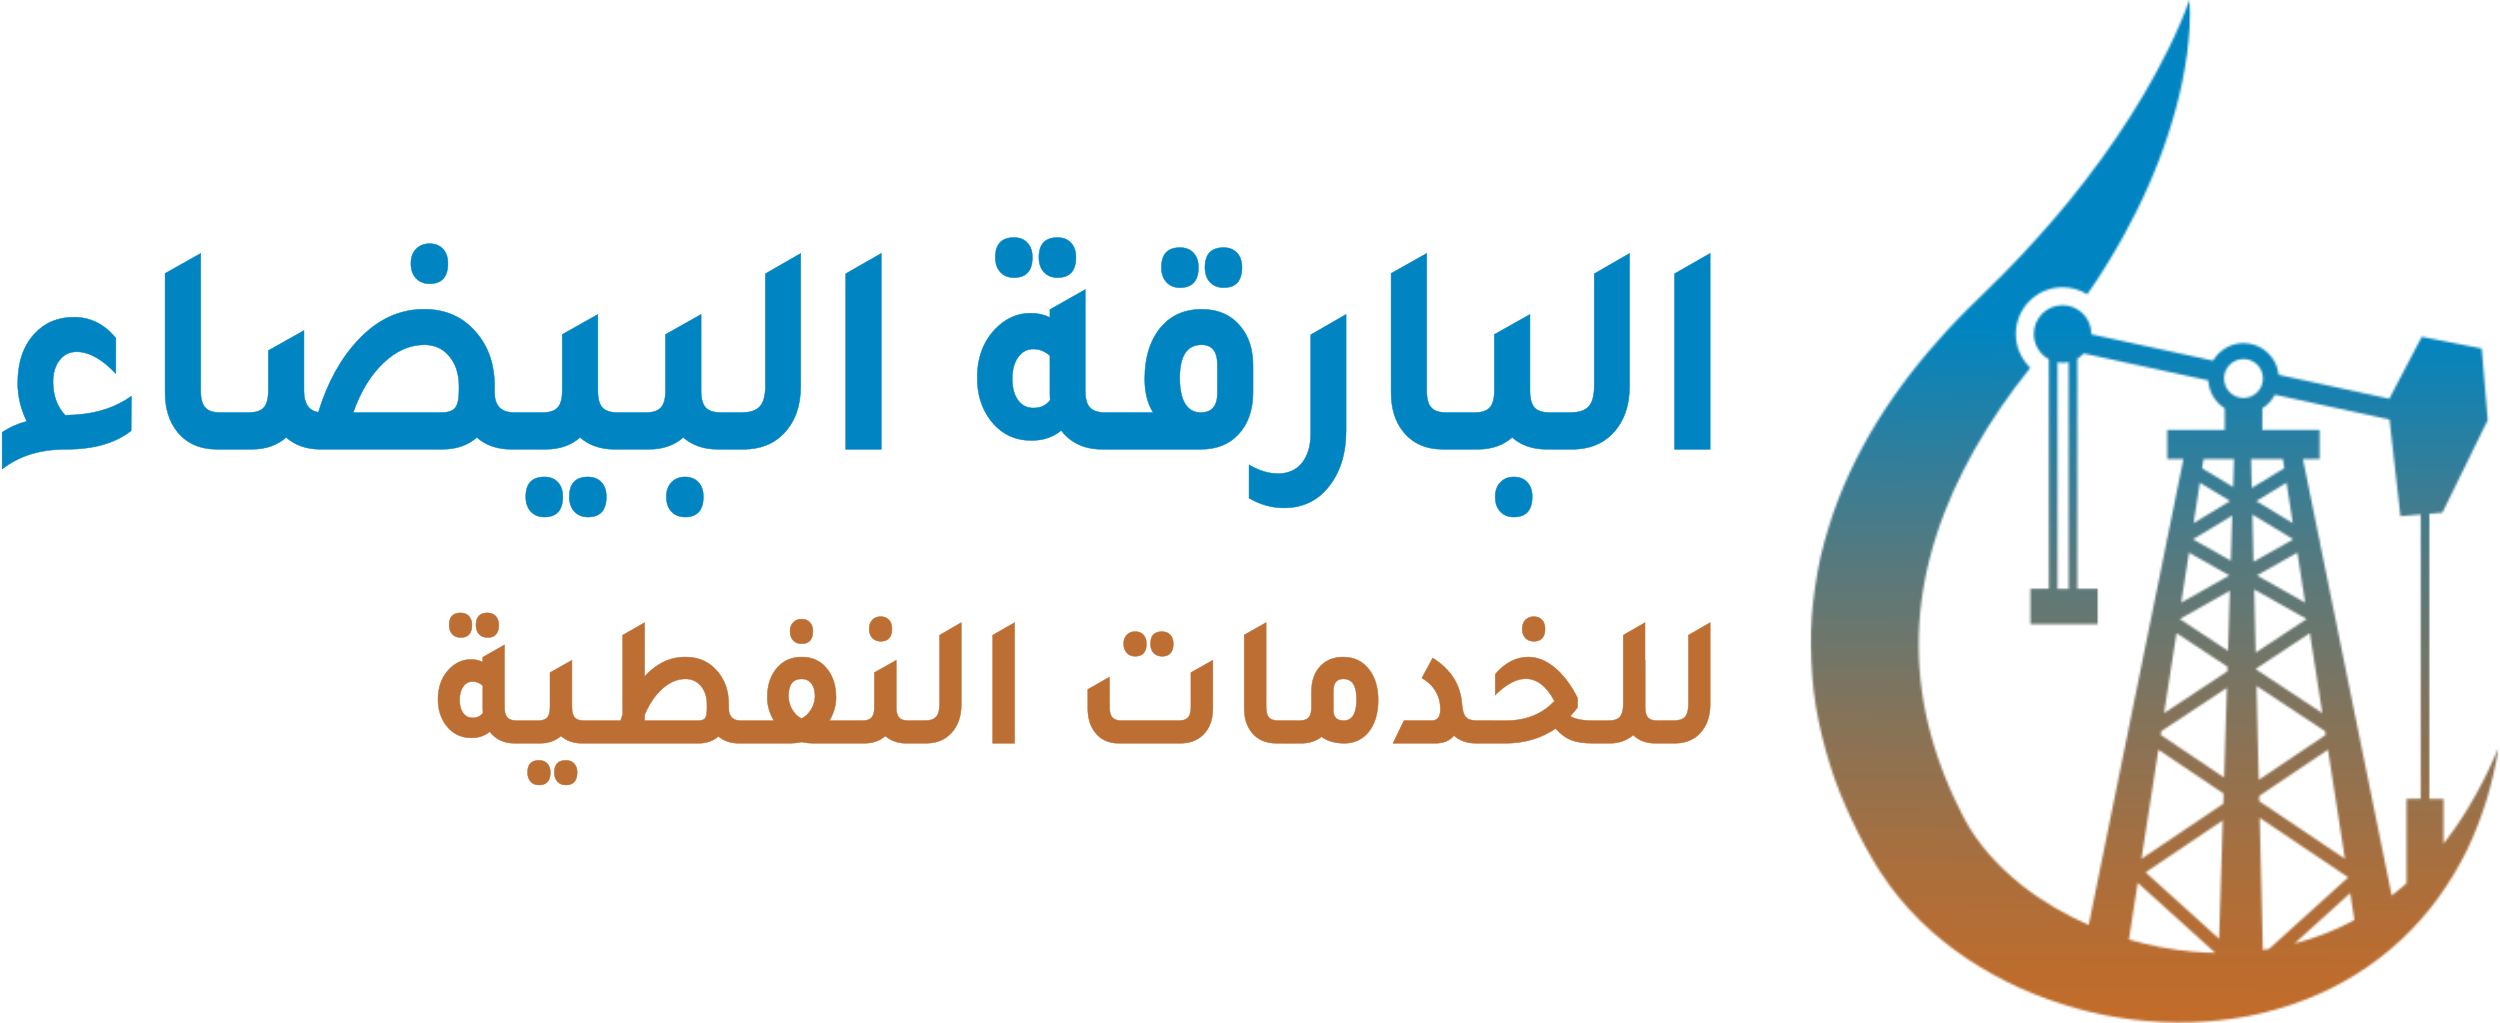
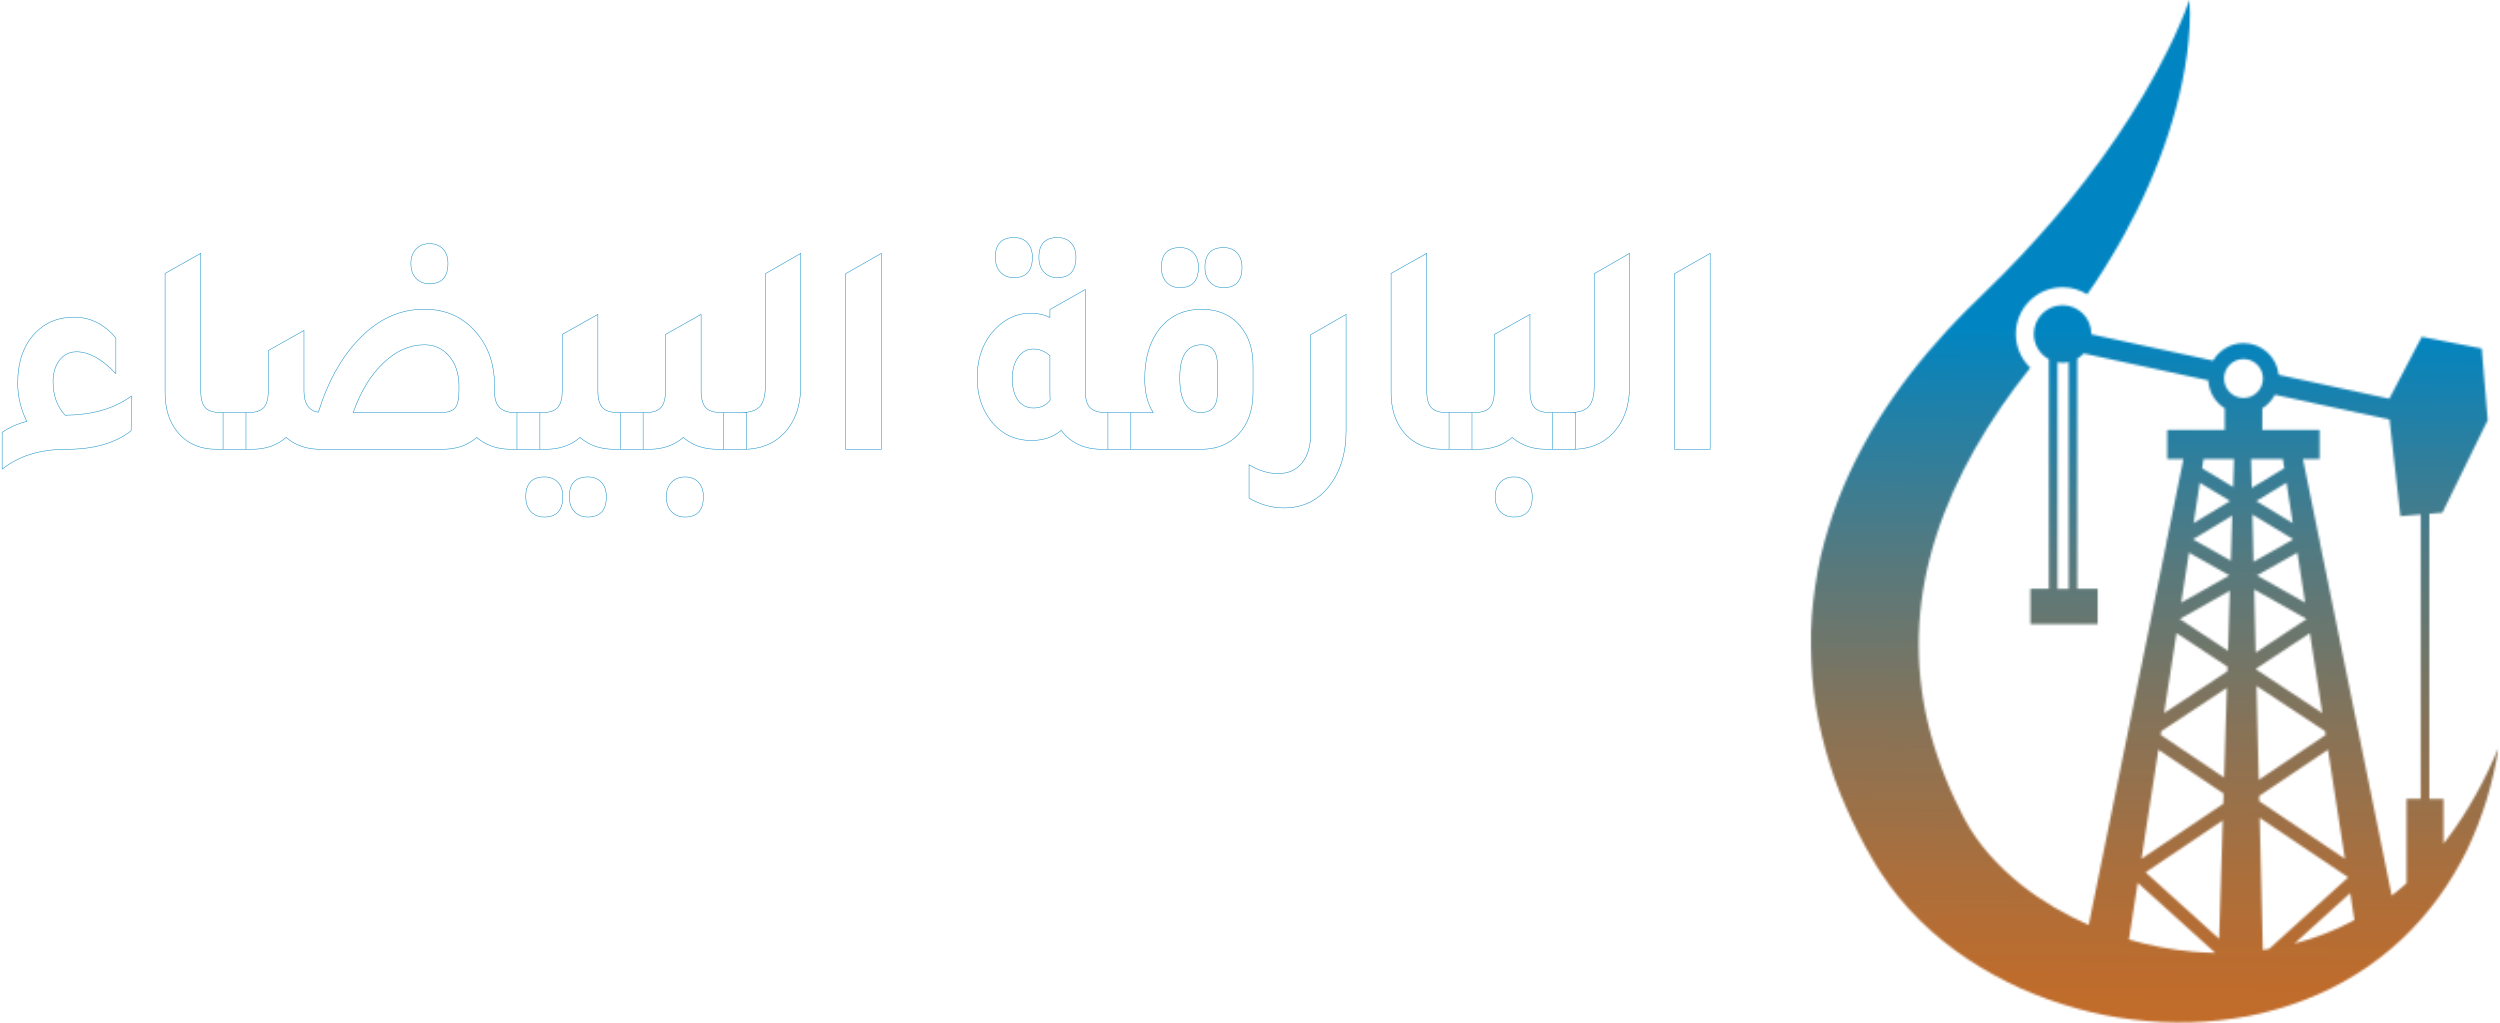
<svg xmlns="http://www.w3.org/2000/svg" width="1168" height="478" viewBox="0 0 1168 478" fill="none">
-   <path d="M782.34 209.917V127.877L798.99 118.367V209.917H782.34ZM725.25 209.917V192.747H733.58C737.63 192.747 740.52 191.797 742.24 189.907C743.96 188.017 744.82 184.797 744.82 180.257V127.887L761.34 118.377V180.407C761.34 189.587 758.74 196.917 753.54 202.407C748.78 207.427 742.44 209.927 734.51 209.927H725.26L725.25 209.917ZM707.27 222.827C709.91 222.827 712.01 223.657 713.55 225.307C715.09 226.967 715.86 229.207 715.86 232.047C715.86 238.387 713 241.557 707.27 241.557C704.63 241.557 702.51 240.707 700.93 239.007C699.34 237.307 698.55 234.987 698.55 232.057C698.55 229.317 699.34 227.087 700.93 225.387C702.52 223.687 704.63 222.837 707.27 222.837V222.827ZM724.06 192.737H735.95V209.907H722.47C716.04 209.907 710.71 208.057 706.48 204.367C702.25 208.057 696.92 209.907 690.49 209.907H677.01V192.737H688.9C692.25 192.737 694.63 191.957 696.04 190.397C697.45 188.837 698.15 186.207 698.15 182.517V156.257L714.8 146.887V182.517C714.8 186.207 715.5 188.837 716.91 190.397C718.32 191.957 720.7 192.737 724.05 192.737H724.06ZM674.23 209.917C666.21 209.917 660 207.177 655.6 201.687C651.81 196.957 649.92 190.857 649.92 183.377V127.737L666.57 118.367V182.527C666.57 186.217 667.27 188.847 668.68 190.407C670.09 191.967 672.47 192.747 675.82 192.747H687.71V209.917H674.23ZM628.9 201.107C628.9 212.087 626.08 220.977 620.44 227.787C615.24 234.127 608.37 237.297 599.82 237.297C594.27 237.297 588.85 235.787 583.56 232.757V217.147C588.14 219.887 592.63 221.267 597.04 221.267C601.89 221.267 605.65 219.587 608.34 216.227C611.03 212.867 612.37 208.207 612.37 202.247V156.397L628.89 146.887V201.107H628.9ZM568.76 170.457C568.76 164.207 566.29 161.087 561.36 161.087C554.58 161.087 551.18 166.247 551.18 176.557C551.18 186.867 554.44 192.737 560.96 192.737C566.16 192.737 568.76 189.707 568.76 183.657V170.457ZM517.62 209.917V192.747H538.77C536.13 188.587 534.81 183.377 534.81 177.137C534.81 166.727 537.45 158.497 542.74 152.437C547.5 147.137 553.71 144.487 561.37 144.487C569.03 144.487 575.29 147.187 579.61 152.577C583.49 157.217 585.42 163.267 585.42 170.747V183.517C585.33 191.657 583.09 198.087 578.68 202.817C574.36 207.547 568.5 209.917 561.1 209.917H517.62ZM571.67 134.397C569.03 134.397 566.91 133.547 565.33 131.847C563.74 130.147 562.95 127.827 562.95 124.897C562.95 118.747 565.86 115.667 571.67 115.667C574.31 115.667 576.41 116.497 577.95 118.147C579.49 119.807 580.26 122.047 580.26 124.887C580.26 131.227 577.4 134.397 571.67 134.397ZM551.32 134.397C548.68 134.397 546.56 133.547 544.98 131.847C543.39 130.147 542.6 127.827 542.6 124.897C542.6 118.747 545.51 115.667 551.32 115.667C553.96 115.667 556.06 116.497 557.6 118.147C559.14 119.807 559.91 122.047 559.91 124.887C559.91 131.227 557.05 134.397 551.32 134.397ZM490.52 166.197C488.23 164.117 485.63 163.077 482.72 163.077C479.81 163.077 477.46 164.357 475.65 166.907C473.84 169.457 472.94 172.817 472.94 176.987C472.94 181.157 473.82 184.467 475.58 186.927C477.34 189.387 479.76 190.617 482.85 190.617C486.2 190.617 488.8 189.387 490.65 186.927C490.56 186.167 490.52 184.987 490.52 183.377V166.207V166.197ZM516.43 192.737H528.32V209.907H514.84C506.65 209.907 500.3 206.977 495.81 201.107C492.02 204.227 487.4 205.787 481.93 205.787C473.82 205.787 467.35 202.527 462.5 195.997C458.54 190.607 456.55 184.117 456.55 176.547C456.55 167.177 459.37 159.557 465.01 153.697C469.77 148.777 475.27 146.317 481.53 146.317C484.79 146.317 487.79 146.977 490.52 148.307V144.617L507.04 135.247V182.507C507.04 186.197 507.77 188.827 509.22 190.387C510.67 191.947 513.07 192.727 516.42 192.727L516.43 192.737ZM494.09 129.717C491.45 129.717 489.33 128.867 487.75 127.157C486.16 125.457 485.37 123.137 485.37 120.207C485.37 114.057 488.28 110.977 494.09 110.977C496.73 110.977 498.83 111.807 500.37 113.457C501.91 115.117 502.68 117.357 502.68 120.197C502.68 126.537 499.82 129.707 494.09 129.707V129.717ZM473.74 129.717C471.1 129.717 468.98 128.867 467.4 127.157C465.81 125.457 465.02 123.137 465.02 120.207C465.02 114.057 467.93 110.977 473.74 110.977C476.38 110.977 478.48 111.807 480.02 113.457C481.56 115.117 482.33 117.357 482.33 120.197C482.33 126.537 479.47 129.707 473.74 129.707V129.717ZM395.1 209.917V127.877L411.75 118.367V209.917H395.1ZM338.01 209.917V192.747H346.34C350.39 192.747 353.28 191.797 355 189.907C356.72 188.017 357.58 184.797 357.58 180.257V127.887L374.1 118.377V180.407C374.1 189.587 371.5 196.917 366.3 202.407C361.54 207.427 355.2 209.927 347.27 209.927H338.02L338.01 209.917ZM320.03 222.827C322.67 222.827 324.77 223.657 326.31 225.307C327.85 226.967 328.62 229.207 328.62 232.047C328.62 238.387 325.76 241.557 320.03 241.557C317.39 241.557 315.27 240.707 313.69 239.007C312.1 237.307 311.31 234.987 311.31 232.057C311.31 229.317 312.1 227.087 313.69 225.387C315.28 223.687 317.39 222.837 320.03 222.837V222.827ZM336.82 192.737H348.71V209.907H335.23C328.8 209.907 323.47 208.057 319.24 204.367C315.01 208.057 309.68 209.907 303.25 209.907H289.77V192.737H301.66C305.01 192.737 307.39 191.957 308.8 190.397C310.21 188.837 310.91 186.207 310.91 182.517V156.257L327.56 146.887V182.517C327.56 186.207 328.26 188.837 329.67 190.397C331.08 191.957 333.46 192.737 336.81 192.737H336.82ZM274.7 222.827C277.34 222.827 279.44 223.657 280.98 225.307C282.52 226.967 283.29 229.207 283.29 232.047C283.29 238.387 280.43 241.557 274.7 241.557C272.06 241.557 269.94 240.707 268.36 239.007C266.77 237.307 265.98 234.987 265.98 232.057C265.98 225.907 268.89 222.827 274.7 222.827ZM254.35 222.827C256.99 222.827 259.09 223.657 260.63 225.307C262.17 226.967 262.94 229.207 262.94 232.047C262.94 238.387 260.08 241.557 254.35 241.557C251.71 241.557 249.59 240.707 248.01 239.007C246.42 237.307 245.63 234.987 245.63 232.057C245.63 225.907 248.54 222.827 254.35 222.827ZM288.58 192.737H300.47V209.907H286.99C280.56 209.907 275.23 208.057 271 204.367C266.77 208.057 261.44 209.907 255.01 209.907H241.53V192.737H253.42C256.77 192.737 259.15 191.957 260.56 190.397C261.97 188.837 262.67 186.207 262.67 182.517V156.257L279.32 146.887V182.517C279.32 186.207 280.02 188.837 281.43 190.397C282.84 191.957 285.22 192.737 288.57 192.737H288.58ZM206.11 192.737C209.28 192.737 211.46 192.007 212.65 190.537C213.84 189.067 214.43 186.347 214.43 182.377V180.387C214.43 174.707 212.93 170.077 209.94 166.477C206.94 162.877 203.07 161.087 198.31 161.087C191.44 161.087 185.03 163.927 179.08 169.607C173.13 175.287 168.44 182.997 165.01 192.747H206.11V192.737ZM240.34 192.737H252.23V209.907H238.75C232.32 209.907 226.99 208.057 222.76 204.367C218.53 208.057 213.2 209.907 206.77 209.907H149.68C143.25 209.907 137.92 208.057 133.69 204.367C129.46 208.057 124.13 209.907 117.7 209.907H104.22V192.737H116.11C119.46 192.737 121.84 191.957 123.25 190.397C124.66 188.837 125.36 186.207 125.36 182.517V163.777L142.01 154.407V182.507C142.01 188.567 144.26 191.927 148.75 192.587C152.98 178.767 159.15 167.557 167.25 158.947C176.24 149.297 186.54 144.467 198.17 144.467C208.57 144.467 216.89 148.347 223.15 156.107C228.44 162.637 231.08 170.727 231.08 180.377V183.357C231.08 189.607 234.16 192.727 240.33 192.727L240.34 192.737ZM200.69 132.557C198.05 132.557 195.93 131.707 194.35 130.007C192.76 128.307 191.97 125.987 191.97 123.057C191.97 120.317 192.76 118.087 194.35 116.387C195.94 114.687 198.05 113.837 200.69 113.837C203.33 113.837 205.43 114.667 206.97 116.317C208.51 117.977 209.28 120.217 209.28 123.057C209.28 129.397 206.42 132.567 200.69 132.567V132.557ZM101.44 209.917C93.42 209.917 87.21 207.177 82.81 201.687C79.02 196.957 77.13 190.857 77.13 183.377V127.737L93.78 118.367V182.527C93.78 186.217 94.49 188.847 95.89 190.407C97.3 191.967 99.68 192.747 103.03 192.747H114.92V209.917H101.44ZM1 219.137V201.967C4.52 199.597 8.36 197.897 12.5 196.857C9.68 191.087 8.27 185.127 8.27 178.977C8.27 169.327 10.87 161.657 16.07 155.987C20.83 150.787 26.99 148.177 34.57 148.177C42.15 148.177 48.84 151.437 54.13 157.967V174.577C47.7 167.767 41.58 164.357 35.76 164.357C32.5 164.357 29.86 165.657 27.83 168.257C25.8 170.857 24.79 174.247 24.79 178.407C24.79 184.747 26.68 189.947 30.47 194.017C31.09 194.017 32.06 193.967 33.38 193.877C34.35 193.877 35.14 193.827 35.76 193.737C45.72 193.077 54.26 190.187 61.4 185.077L61.27 201.257C53.87 207.027 43.83 209.917 31.14 209.917C18.45 209.917 9.03 212.997 1.01 219.147L1 219.137Z" fill="#0085C2" />
  <path d="M782.34 209.917V127.877L798.99 118.367V209.917H782.34ZM725.25 209.917V192.747H733.58C737.63 192.747 740.52 191.797 742.24 189.907C743.96 188.017 744.82 184.797 744.82 180.257V127.887L761.34 118.377V180.407C761.34 189.587 758.74 196.917 753.54 202.407C748.78 207.427 742.44 209.927 734.51 209.927H725.26L725.25 209.917ZM707.27 222.827C709.91 222.827 712.01 223.657 713.55 225.307C715.09 226.967 715.86 229.207 715.86 232.047C715.86 238.387 713 241.557 707.27 241.557C704.63 241.557 702.51 240.707 700.93 239.007C699.34 237.307 698.55 234.987 698.55 232.057C698.55 229.317 699.34 227.087 700.93 225.387C702.52 223.687 704.63 222.837 707.27 222.837V222.827ZM724.06 192.737H735.95V209.907H722.47C716.04 209.907 710.71 208.057 706.48 204.367C702.25 208.057 696.92 209.907 690.49 209.907H677.01V192.737H688.9C692.25 192.737 694.63 191.957 696.04 190.397C697.45 188.837 698.15 186.207 698.15 182.517V156.257L714.8 146.887V182.517C714.8 186.207 715.5 188.837 716.91 190.397C718.32 191.957 720.7 192.737 724.05 192.737H724.06ZM674.23 209.917C666.21 209.917 660 207.177 655.6 201.687C651.81 196.957 649.92 190.857 649.92 183.377V127.737L666.57 118.367V182.527C666.57 186.217 667.27 188.847 668.68 190.407C670.09 191.967 672.47 192.747 675.82 192.747H687.71V209.917H674.23ZM628.9 201.107C628.9 212.087 626.08 220.977 620.44 227.787C615.24 234.127 608.37 237.297 599.82 237.297C594.27 237.297 588.85 235.787 583.56 232.757V217.147C588.14 219.887 592.63 221.267 597.04 221.267C601.89 221.267 605.65 219.587 608.34 216.227C611.03 212.867 612.37 208.207 612.37 202.247V156.397L628.89 146.887V201.107H628.9ZM568.76 170.457C568.76 164.207 566.29 161.087 561.36 161.087C554.58 161.087 551.18 166.247 551.18 176.557C551.18 186.867 554.44 192.737 560.96 192.737C566.16 192.737 568.76 189.707 568.76 183.657V170.457ZM517.62 209.917V192.747H538.77C536.13 188.587 534.81 183.377 534.81 177.137C534.81 166.727 537.45 158.497 542.74 152.437C547.5 147.137 553.71 144.487 561.37 144.487C569.03 144.487 575.29 147.187 579.61 152.577C583.49 157.217 585.42 163.267 585.42 170.747V183.517C585.33 191.657 583.09 198.087 578.68 202.817C574.36 207.547 568.5 209.917 561.1 209.917H517.62ZM571.67 134.397C569.03 134.397 566.91 133.547 565.33 131.847C563.74 130.147 562.95 127.827 562.95 124.897C562.95 118.747 565.86 115.667 571.67 115.667C574.31 115.667 576.41 116.497 577.95 118.147C579.49 119.807 580.26 122.047 580.26 124.887C580.26 131.227 577.4 134.397 571.67 134.397ZM551.32 134.397C548.68 134.397 546.56 133.547 544.98 131.847C543.39 130.147 542.6 127.827 542.6 124.897C542.6 118.747 545.51 115.667 551.32 115.667C553.96 115.667 556.06 116.497 557.6 118.147C559.14 119.807 559.91 122.047 559.91 124.887C559.91 131.227 557.05 134.397 551.32 134.397ZM490.52 166.197C488.23 164.117 485.63 163.077 482.72 163.077C479.81 163.077 477.46 164.357 475.65 166.907C473.84 169.457 472.94 172.817 472.94 176.987C472.94 181.157 473.82 184.467 475.58 186.927C477.34 189.387 479.76 190.617 482.85 190.617C486.2 190.617 488.8 189.387 490.65 186.927C490.56 186.167 490.52 184.987 490.52 183.377V166.207V166.197ZM516.43 192.737H528.32V209.907H514.84C506.65 209.907 500.3 206.977 495.81 201.107C492.02 204.227 487.4 205.787 481.93 205.787C473.82 205.787 467.35 202.527 462.5 195.997C458.54 190.607 456.55 184.117 456.55 176.547C456.55 167.177 459.37 159.557 465.01 153.697C469.77 148.777 475.27 146.317 481.53 146.317C484.79 146.317 487.79 146.977 490.52 148.307V144.617L507.04 135.247V182.507C507.04 186.197 507.77 188.827 509.22 190.387C510.67 191.947 513.07 192.727 516.42 192.727L516.43 192.737ZM494.09 129.717C491.45 129.717 489.33 128.867 487.75 127.157C486.16 125.457 485.37 123.137 485.37 120.207C485.37 114.057 488.28 110.977 494.09 110.977C496.73 110.977 498.83 111.807 500.37 113.457C501.91 115.117 502.68 117.357 502.68 120.197C502.68 126.537 499.82 129.707 494.09 129.707V129.717ZM473.74 129.717C471.1 129.717 468.98 128.867 467.4 127.157C465.81 125.457 465.02 123.137 465.02 120.207C465.02 114.057 467.93 110.977 473.74 110.977C476.38 110.977 478.48 111.807 480.02 113.457C481.56 115.117 482.33 117.357 482.33 120.197C482.33 126.537 479.47 129.707 473.74 129.707V129.717ZM395.1 209.917V127.877L411.75 118.367V209.917H395.1ZM338.01 209.917V192.747H346.34C350.39 192.747 353.28 191.797 355 189.907C356.72 188.017 357.58 184.797 357.58 180.257V127.887L374.1 118.377V180.407C374.1 189.587 371.5 196.917 366.3 202.407C361.54 207.427 355.2 209.927 347.27 209.927H338.02L338.01 209.917ZM320.03 222.827C322.67 222.827 324.77 223.657 326.31 225.307C327.85 226.967 328.62 229.207 328.62 232.047C328.62 238.387 325.76 241.557 320.03 241.557C317.39 241.557 315.27 240.707 313.69 239.007C312.1 237.307 311.31 234.987 311.31 232.057C311.31 229.317 312.1 227.087 313.69 225.387C315.28 223.687 317.39 222.837 320.03 222.837V222.827ZM336.82 192.737H348.71V209.907H335.23C328.8 209.907 323.47 208.057 319.24 204.367C315.01 208.057 309.68 209.907 303.25 209.907H289.77V192.737H301.66C305.01 192.737 307.39 191.957 308.8 190.397C310.21 188.837 310.91 186.207 310.91 182.517V156.257L327.56 146.887V182.517C327.56 186.207 328.26 188.837 329.67 190.397C331.08 191.957 333.46 192.737 336.81 192.737H336.82ZM274.7 222.827C277.34 222.827 279.44 223.657 280.98 225.307C282.52 226.967 283.29 229.207 283.29 232.047C283.29 238.387 280.43 241.557 274.7 241.557C272.06 241.557 269.94 240.707 268.36 239.007C266.77 237.307 265.98 234.987 265.98 232.057C265.98 225.907 268.89 222.827 274.7 222.827ZM254.35 222.827C256.99 222.827 259.09 223.657 260.63 225.307C262.17 226.967 262.94 229.207 262.94 232.047C262.94 238.387 260.08 241.557 254.35 241.557C251.71 241.557 249.59 240.707 248.01 239.007C246.42 237.307 245.63 234.987 245.63 232.057C245.63 225.907 248.54 222.827 254.35 222.827ZM288.58 192.737H300.47V209.907H286.99C280.56 209.907 275.23 208.057 271 204.367C266.77 208.057 261.44 209.907 255.01 209.907H241.53V192.737H253.42C256.77 192.737 259.15 191.957 260.56 190.397C261.97 188.837 262.67 186.207 262.67 182.517V156.257L279.32 146.887V182.517C279.32 186.207 280.02 188.837 281.43 190.397C282.84 191.957 285.22 192.737 288.57 192.737H288.58ZM206.11 192.737C209.28 192.737 211.46 192.007 212.65 190.537C213.84 189.067 214.43 186.347 214.43 182.377V180.387C214.43 174.707 212.93 170.077 209.94 166.477C206.94 162.877 203.07 161.087 198.31 161.087C191.44 161.087 185.03 163.927 179.08 169.607C173.13 175.287 168.44 182.997 165.01 192.747H206.11V192.737ZM240.34 192.737H252.23V209.907H238.75C232.32 209.907 226.99 208.057 222.76 204.367C218.53 208.057 213.2 209.907 206.77 209.907H149.68C143.25 209.907 137.92 208.057 133.69 204.367C129.46 208.057 124.13 209.907 117.7 209.907H104.22V192.737H116.11C119.46 192.737 121.84 191.957 123.25 190.397C124.66 188.837 125.36 186.207 125.36 182.517V163.777L142.01 154.407V182.507C142.01 188.567 144.26 191.927 148.75 192.587C152.98 178.767 159.15 167.557 167.25 158.947C176.24 149.297 186.54 144.467 198.17 144.467C208.57 144.467 216.89 148.347 223.15 156.107C228.44 162.637 231.08 170.727 231.08 180.377V183.357C231.08 189.607 234.16 192.727 240.33 192.727L240.34 192.737ZM200.69 132.557C198.05 132.557 195.93 131.707 194.35 130.007C192.76 128.307 191.97 125.987 191.97 123.057C191.97 120.317 192.76 118.087 194.35 116.387C195.94 114.687 198.05 113.837 200.69 113.837C203.33 113.837 205.43 114.667 206.97 116.317C208.51 117.977 209.28 120.217 209.28 123.057C209.28 129.397 206.42 132.567 200.69 132.567V132.557ZM101.44 209.917C93.42 209.917 87.21 207.177 82.81 201.687C79.02 196.957 77.13 190.857 77.13 183.377V127.737L93.78 118.367V182.527C93.78 186.217 94.49 188.847 95.89 190.407C97.3 191.967 99.68 192.747 103.03 192.747H114.92V209.917H101.44ZM1 219.137V201.967C4.52 199.597 8.36 197.897 12.5 196.857C9.68 191.087 8.27 185.127 8.27 178.977C8.27 169.327 10.87 161.657 16.07 155.987C20.83 150.787 26.99 148.177 34.57 148.177C42.15 148.177 48.84 151.437 54.13 157.967V174.577C47.7 167.767 41.58 164.357 35.76 164.357C32.5 164.357 29.86 165.657 27.83 168.257C25.8 170.857 24.79 174.247 24.79 178.407C24.79 184.747 26.68 189.947 30.47 194.017C31.09 194.017 32.06 193.967 33.38 193.877C34.35 193.877 35.14 193.827 35.76 193.737C45.72 193.077 54.26 190.187 61.4 185.077L61.27 201.257C53.87 207.027 43.83 209.917 31.14 209.917C18.45 209.917 9.03 212.997 1.01 219.147L1 219.137Z" stroke="#0085C2" stroke-width="0.22" stroke-miterlimit="2.61" />
-   <path d="M776.78 347.257V336.677H781.91C784.41 336.677 786.18 336.097 787.24 334.927C788.3 333.757 788.83 331.777 788.83 328.987V296.737L799 290.877V329.077C799 334.727 797.4 339.247 794.2 342.627C791.27 345.717 787.36 347.257 782.48 347.257H776.78ZM774.34 336.687H781.66V347.267H773.36C769.13 347.267 765.68 345.987 763.02 343.417C760.04 345.977 756.37 347.267 752.03 347.267H746.33V336.687H751.46C753.96 336.687 755.73 336.107 756.79 334.937C757.85 333.767 758.38 331.787 758.38 328.997V296.747L768.55 290.887V308.547L768.63 308.457V330.397C768.63 332.667 769.06 334.287 769.93 335.247C770.8 336.207 772.26 336.687 774.32 336.687H774.34ZM744.39 336.687H751.23V347.267H744.31C740.02 347.267 736.59 346.757 734.01 345.737C731.43 344.717 729.03 342.927 726.81 340.357C720.03 344.957 712.21 347.267 703.37 347.267H691.32V336.687H703.45C713 336.687 720.6 333.627 726.24 327.507C722.55 320.577 718.07 317.107 712.81 317.107C708.47 317.107 703.72 319.647 698.57 324.707V315.007C703.13 309.647 708.28 306.967 714.03 306.967C718.26 306.967 722.39 308.627 726.4 311.947C730.42 315.267 733.97 319.987 737.06 326.107V330.477C736.19 331.697 735.05 333.067 733.64 334.587C735.81 335.987 739.39 336.687 744.38 336.687H744.39ZM716.56 299.617C714.93 299.617 713.63 299.097 712.65 298.047C711.67 296.997 711.18 295.567 711.18 293.767C711.18 292.077 711.67 290.707 712.65 289.657C713.63 288.607 714.93 288.087 716.56 288.087C718.19 288.087 719.48 288.597 720.43 289.617C721.38 290.637 721.85 292.017 721.85 293.767C721.85 297.667 720.09 299.627 716.56 299.627V299.617ZM650.8 347.257L655.93 336.677H668.79C671.56 336.677 672.94 334.957 672.94 331.517C672.94 325.107 670.06 320.187 664.31 316.747L669.36 307.397C677.82 312.697 682.38 319.897 683.03 328.987C683.25 331.897 683.86 333.907 684.86 335.017C685.86 336.127 687.59 336.677 690.03 336.677H696.22V347.257H689.46C685.44 347.257 682.05 346.067 679.29 343.677C677.28 346.067 674.41 347.257 670.66 347.257H650.8ZM622.96 331.787C622.96 335.047 624.56 336.677 627.76 336.677C631.78 336.677 633.78 333.357 633.78 326.717C633.78 320.077 631.69 317.187 627.51 317.187C624.47 317.187 622.95 319.107 622.95 322.957V331.787H622.96ZM612.71 323.137C612.71 317.897 614.23 313.787 617.27 310.817C619.93 308.257 623.35 306.967 627.52 306.967C632.89 306.967 637.07 309.097 640.05 313.347C642.6 316.897 643.88 321.477 643.88 327.067C643.88 333.537 642.28 338.637 639.08 342.367C636.2 345.627 632.54 347.267 628.09 347.267C623.64 347.267 620.2 346.247 617.43 344.207C614.83 346.247 611.68 347.267 607.99 347.267H599.69V336.687H607.01C609.07 336.687 610.54 336.207 611.4 335.247C612.27 334.287 612.7 332.667 612.7 330.397V323.137H612.71ZM596.27 347.257C591.33 347.257 587.51 345.567 584.79 342.187C582.46 339.277 581.29 335.517 581.29 330.907V296.637L591.54 290.867V330.377C591.54 332.647 591.97 334.267 592.84 335.227C593.71 336.187 595.17 336.667 597.23 336.667H604.55V347.247H596.25L596.27 347.257ZM522.53 347.257C517.92 347.257 514.31 345.597 511.71 342.277C509.38 339.367 508.21 335.607 508.21 330.997V322.077L518.38 316.307V330.297C518.38 332.627 518.83 334.277 519.72 335.237C520.62 336.197 522.09 336.677 524.16 336.677H550.69C552.75 336.677 554.22 336.177 555.09 335.187C555.96 334.197 556.39 332.567 556.39 330.297V314.217L566.64 308.447V330.997C566.64 336.297 565.09 340.437 562 343.407C559.29 345.967 555.81 347.257 551.58 347.257H522.52H522.53ZM542.88 306.617C541.25 306.617 539.95 306.097 538.97 305.047C537.99 303.997 537.51 302.567 537.51 300.767C537.51 296.977 539.3 295.087 542.88 295.087C544.51 295.087 545.8 295.597 546.75 296.617C547.7 297.637 548.17 299.017 548.17 300.767C548.17 304.667 546.41 306.627 542.88 306.627V306.617ZM530.34 306.617C528.71 306.617 527.41 306.077 526.43 304.997C525.45 303.917 524.96 302.507 524.96 300.757C524.96 299.007 525.45 297.697 526.43 296.647C527.41 295.597 528.71 295.077 530.34 295.077C531.97 295.077 533.26 295.587 534.21 296.607C535.16 297.627 535.63 299.007 535.63 300.757C535.63 304.657 533.87 306.617 530.34 306.617ZM463.77 347.257V296.737L474.02 290.877V347.257H463.77ZM426.9 347.257V336.677H432.03C434.53 336.677 436.3 336.097 437.36 334.927C438.42 333.757 438.95 331.777 438.95 328.987V296.737L449.12 290.877V329.077C449.12 334.727 447.52 339.247 444.32 342.627C441.39 345.717 437.48 347.257 432.6 347.257H426.9ZM424.46 336.687H431.78V347.267H423.48C419.52 347.267 416.24 346.127 413.63 343.857C411.03 346.127 407.74 347.267 403.78 347.267H395.48V336.687H402.81C404.87 336.687 406.34 336.207 407.2 335.247C408.07 334.287 408.5 332.667 408.5 330.397V314.227L418.75 308.457V330.397C418.75 332.667 419.18 334.287 420.05 335.247C420.92 336.207 422.38 336.687 424.45 336.687H424.46ZM411.44 299.617C409.81 299.617 408.51 299.097 407.53 298.047C406.55 296.997 406.07 295.567 406.07 293.767C406.07 292.077 406.56 290.707 407.53 289.657C408.51 288.607 409.81 288.087 411.44 288.087C413.07 288.087 414.36 288.597 415.31 289.617C416.26 290.637 416.73 292.017 416.73 293.767C416.73 297.667 414.97 299.627 411.44 299.627V299.617ZM374.49 335.717C376.33 334.787 377.84 333.347 379.01 331.387C380.18 329.427 380.76 327.377 380.76 325.227C380.76 322.717 380.2 320.757 379.09 319.327C377.98 317.897 376.47 317.187 374.57 317.187C370.45 317.187 368.38 319.837 368.38 325.137C368.38 327.407 368.95 329.527 370.09 331.477C371.23 333.427 372.69 334.847 374.48 335.717H374.49ZM387.51 336.687H400.37V347.267H381.08C378.31 347.267 376.14 347.067 374.57 346.657C372.89 347.067 370.72 347.267 368.06 347.267H348.69V336.687H361.55C359.49 333.137 358.46 329.517 358.46 325.847C358.46 320.017 360.06 315.327 363.26 311.777C366.14 308.567 369.91 306.967 374.57 306.967C379.89 306.967 384.01 309.037 386.94 313.177C389.38 316.557 390.6 320.777 390.6 325.847C390.6 329.517 389.57 333.127 387.51 336.687ZM374.49 300.757C372.86 300.757 371.56 300.237 370.58 299.187C369.6 298.137 369.11 296.707 369.11 294.907C369.11 293.217 369.6 291.847 370.58 290.797C371.56 289.747 372.86 289.227 374.49 289.227C376.12 289.227 377.41 289.737 378.36 290.757C379.31 291.777 379.78 293.157 379.78 294.907C379.78 298.807 378.02 300.767 374.49 300.767V300.757ZM325.9 336.687C327.69 336.687 328.87 336.307 329.44 335.547C330.01 334.787 330.29 333.187 330.29 330.737V329.077C330.29 325.577 329.35 322.727 327.48 320.507C325.61 318.297 323.21 317.187 320.28 317.187C316.54 317.187 312.97 318.677 309.58 321.647C306.19 324.617 303.38 328.727 301.16 333.977V336.687H325.9ZM346.24 336.687H353.57V347.267H345.27C341.36 347.267 338.16 346.187 335.67 344.037C333.17 346.197 330.05 347.267 326.31 347.267H275.36V336.687H289.93L290.91 333.717V296.737L301.16 290.877V316.047C306.69 309.987 313.04 306.957 320.2 306.957C326.66 306.957 331.78 309.347 335.58 314.127C338.84 318.147 340.46 323.127 340.46 329.077V330.917C340.46 334.767 342.39 336.687 346.24 336.687ZM264.37 355.217C266 355.217 267.29 355.727 268.24 356.747C269.19 357.767 269.66 359.147 269.66 360.897C269.66 364.797 267.9 366.757 264.37 366.757C262.74 366.757 261.44 366.237 260.46 365.187C259.48 364.137 258.99 362.707 258.99 360.907C258.99 357.117 260.78 355.227 264.36 355.227L264.37 355.217ZM251.84 355.217C253.47 355.217 254.76 355.727 255.71 356.747C256.66 357.767 257.13 359.147 257.13 360.897C257.13 364.797 255.37 366.757 251.84 366.757C250.21 366.757 248.91 366.237 247.93 365.187C246.95 364.137 246.46 362.707 246.46 360.907C246.46 357.117 248.25 355.227 251.83 355.227L251.84 355.217ZM272.91 336.687H280.24V347.267H271.94C267.98 347.267 264.7 346.127 262.09 343.857C259.49 346.127 256.2 347.267 252.24 347.267H243.94V336.687H251.26C253.32 336.687 254.79 336.207 255.66 335.247C256.53 334.287 256.96 332.667 256.96 330.397V314.227L267.21 308.457V330.397C267.21 332.667 267.64 334.287 268.51 335.247C269.38 336.207 270.84 336.687 272.9 336.687H272.91ZM225.55 320.337C224.14 319.057 222.54 318.417 220.75 318.417C218.96 318.417 217.51 319.207 216.4 320.777C215.29 322.347 214.73 324.417 214.73 326.987C214.73 329.557 215.27 331.587 216.36 333.107C217.45 334.627 218.94 335.377 220.84 335.377C222.9 335.377 224.5 334.617 225.64 333.107C225.59 332.637 225.56 331.917 225.56 330.917V320.337H225.55ZM241.5 336.687H248.82V347.267H240.52C235.47 347.267 231.57 345.457 228.8 341.847C226.47 343.767 223.62 344.727 220.25 344.727C215.26 344.727 211.27 342.717 208.29 338.697C205.85 335.377 204.63 331.387 204.63 326.717C204.63 320.947 206.37 316.257 209.84 312.647C212.77 309.617 216.16 308.097 220.01 308.097C222.02 308.097 223.86 308.507 225.54 309.317V307.047L235.71 301.277V330.387C235.71 332.657 236.16 334.277 237.05 335.237C237.95 336.197 239.42 336.677 241.49 336.677L241.5 336.687ZM227.75 297.867C226.12 297.867 224.82 297.347 223.84 296.297C222.86 295.247 222.37 293.817 222.37 292.017C222.37 288.227 224.16 286.337 227.74 286.337C229.37 286.337 230.66 286.847 231.61 287.867C232.56 288.887 233.03 290.267 233.03 292.017C233.03 295.917 231.27 297.877 227.74 297.877L227.75 297.867ZM215.21 297.867C213.58 297.867 212.28 297.347 211.3 296.297C210.32 295.247 209.84 293.817 209.84 292.017C209.84 288.227 211.63 286.337 215.21 286.337C216.84 286.337 218.13 286.847 219.08 287.867C220.03 288.887 220.5 290.267 220.5 292.017C220.5 295.917 218.74 297.877 215.21 297.877V297.867Z" fill="#BD6E32" />
-   <path d="M776.78 347.257V336.677H781.91C784.41 336.677 786.18 336.097 787.24 334.927C788.3 333.757 788.83 331.777 788.83 328.987V296.737L799 290.877V329.077C799 334.727 797.4 339.247 794.2 342.627C791.27 345.717 787.36 347.257 782.48 347.257H776.78ZM774.34 336.687H781.66V347.267H773.36C769.13 347.267 765.68 345.987 763.02 343.417C760.04 345.977 756.37 347.267 752.03 347.267H746.33V336.687H751.46C753.96 336.687 755.73 336.107 756.79 334.937C757.85 333.767 758.38 331.787 758.38 328.997V296.747L768.55 290.887V308.547L768.63 308.457V330.397C768.63 332.667 769.06 334.287 769.93 335.247C770.8 336.207 772.26 336.687 774.32 336.687H774.34ZM744.39 336.687H751.23V347.267H744.31C740.02 347.267 736.59 346.757 734.01 345.737C731.43 344.717 729.03 342.927 726.81 340.357C720.03 344.957 712.21 347.267 703.37 347.267H691.32V336.687H703.45C713 336.687 720.6 333.627 726.24 327.507C722.55 320.577 718.07 317.107 712.81 317.107C708.47 317.107 703.72 319.647 698.57 324.707V315.007C703.13 309.647 708.28 306.967 714.03 306.967C718.26 306.967 722.39 308.627 726.4 311.947C730.42 315.267 733.97 319.987 737.06 326.107V330.477C736.19 331.697 735.05 333.067 733.64 334.587C735.81 335.987 739.39 336.687 744.38 336.687H744.39ZM716.56 299.617C714.93 299.617 713.63 299.097 712.65 298.047C711.67 296.997 711.18 295.567 711.18 293.767C711.18 292.077 711.67 290.707 712.65 289.657C713.63 288.607 714.93 288.087 716.56 288.087C718.19 288.087 719.48 288.597 720.43 289.617C721.38 290.637 721.85 292.017 721.85 293.767C721.85 297.667 720.09 299.627 716.56 299.627V299.617ZM650.8 347.257L655.93 336.677H668.79C671.56 336.677 672.94 334.957 672.94 331.517C672.94 325.107 670.06 320.187 664.31 316.747L669.36 307.397C677.82 312.697 682.38 319.897 683.03 328.987C683.25 331.897 683.86 333.907 684.86 335.017C685.86 336.127 687.59 336.677 690.03 336.677H696.22V347.257H689.46C685.44 347.257 682.05 346.067 679.29 343.677C677.28 346.067 674.41 347.257 670.66 347.257H650.8ZM622.96 331.787C622.96 335.047 624.56 336.677 627.76 336.677C631.78 336.677 633.78 333.357 633.78 326.717C633.78 320.077 631.69 317.187 627.51 317.187C624.47 317.187 622.95 319.107 622.95 322.957V331.787H622.96ZM612.71 323.137C612.71 317.897 614.23 313.787 617.27 310.817C619.93 308.257 623.35 306.967 627.52 306.967C632.89 306.967 637.07 309.097 640.05 313.347C642.6 316.897 643.88 321.477 643.88 327.067C643.88 333.537 642.28 338.637 639.08 342.367C636.2 345.627 632.54 347.267 628.09 347.267C623.64 347.267 620.2 346.247 617.43 344.207C614.83 346.247 611.68 347.267 607.99 347.267H599.69V336.687H607.01C609.07 336.687 610.54 336.207 611.4 335.247C612.27 334.287 612.7 332.667 612.7 330.397V323.137H612.71ZM596.27 347.257C591.33 347.257 587.51 345.567 584.79 342.187C582.46 339.277 581.29 335.517 581.29 330.907V296.637L591.54 290.867V330.377C591.54 332.647 591.97 334.267 592.84 335.227C593.71 336.187 595.17 336.667 597.23 336.667H604.55V347.247H596.25L596.27 347.257ZM522.53 347.257C517.92 347.257 514.31 345.597 511.71 342.277C509.38 339.367 508.21 335.607 508.21 330.997V322.077L518.38 316.307V330.297C518.38 332.627 518.83 334.277 519.72 335.237C520.62 336.197 522.09 336.677 524.16 336.677H550.69C552.75 336.677 554.22 336.177 555.09 335.187C555.96 334.197 556.39 332.567 556.39 330.297V314.217L566.64 308.447V330.997C566.64 336.297 565.09 340.437 562 343.407C559.29 345.967 555.81 347.257 551.58 347.257H522.52H522.53ZM542.88 306.617C541.25 306.617 539.95 306.097 538.97 305.047C537.99 303.997 537.51 302.567 537.51 300.767C537.51 296.977 539.3 295.087 542.88 295.087C544.51 295.087 545.8 295.597 546.75 296.617C547.7 297.637 548.17 299.017 548.17 300.767C548.17 304.667 546.41 306.627 542.88 306.627V306.617ZM530.34 306.617C528.71 306.617 527.41 306.077 526.43 304.997C525.45 303.917 524.96 302.507 524.96 300.757C524.96 299.007 525.45 297.697 526.43 296.647C527.41 295.597 528.71 295.077 530.34 295.077C531.97 295.077 533.26 295.587 534.21 296.607C535.16 297.627 535.63 299.007 535.63 300.757C535.63 304.657 533.87 306.617 530.34 306.617ZM463.77 347.257V296.737L474.02 290.877V347.257H463.77ZM426.9 347.257V336.677H432.03C434.53 336.677 436.3 336.097 437.36 334.927C438.42 333.757 438.95 331.777 438.95 328.987V296.737L449.12 290.877V329.077C449.12 334.727 447.52 339.247 444.32 342.627C441.39 345.717 437.48 347.257 432.6 347.257H426.9ZM424.46 336.687H431.78V347.267H423.48C419.52 347.267 416.24 346.127 413.63 343.857C411.03 346.127 407.74 347.267 403.78 347.267H395.48V336.687H402.81C404.87 336.687 406.34 336.207 407.2 335.247C408.07 334.287 408.5 332.667 408.5 330.397V314.227L418.75 308.457V330.397C418.75 332.667 419.18 334.287 420.05 335.247C420.92 336.207 422.38 336.687 424.45 336.687H424.46ZM411.44 299.617C409.81 299.617 408.51 299.097 407.53 298.047C406.55 296.997 406.07 295.567 406.07 293.767C406.07 292.077 406.56 290.707 407.53 289.657C408.51 288.607 409.81 288.087 411.44 288.087C413.07 288.087 414.36 288.597 415.31 289.617C416.26 290.637 416.73 292.017 416.73 293.767C416.73 297.667 414.97 299.627 411.44 299.627V299.617ZM374.49 335.717C376.33 334.787 377.84 333.347 379.01 331.387C380.18 329.427 380.76 327.377 380.76 325.227C380.76 322.717 380.2 320.757 379.09 319.327C377.98 317.897 376.47 317.187 374.57 317.187C370.45 317.187 368.38 319.837 368.38 325.137C368.38 327.407 368.95 329.527 370.09 331.477C371.23 333.427 372.69 334.847 374.48 335.717H374.49ZM387.51 336.687H400.37V347.267H381.08C378.31 347.267 376.14 347.067 374.57 346.657C372.89 347.067 370.72 347.267 368.06 347.267H348.69V336.687H361.55C359.49 333.137 358.46 329.517 358.46 325.847C358.46 320.017 360.06 315.327 363.26 311.777C366.14 308.567 369.91 306.967 374.57 306.967C379.89 306.967 384.01 309.037 386.94 313.177C389.38 316.557 390.6 320.777 390.6 325.847C390.6 329.517 389.57 333.127 387.51 336.687ZM374.49 300.757C372.86 300.757 371.56 300.237 370.58 299.187C369.6 298.137 369.11 296.707 369.11 294.907C369.11 293.217 369.6 291.847 370.58 290.797C371.56 289.747 372.86 289.227 374.49 289.227C376.12 289.227 377.41 289.737 378.36 290.757C379.31 291.777 379.78 293.157 379.78 294.907C379.78 298.807 378.02 300.767 374.49 300.767V300.757ZM325.9 336.687C327.69 336.687 328.87 336.307 329.44 335.547C330.01 334.787 330.29 333.187 330.29 330.737V329.077C330.29 325.577 329.35 322.727 327.48 320.507C325.61 318.297 323.21 317.187 320.28 317.187C316.54 317.187 312.97 318.677 309.58 321.647C306.19 324.617 303.38 328.727 301.16 333.977V336.687H325.9ZM346.24 336.687H353.57V347.267H345.27C341.36 347.267 338.16 346.187 335.67 344.037C333.17 346.197 330.05 347.267 326.31 347.267H275.36V336.687H289.93L290.91 333.717V296.737L301.16 290.877V316.047C306.69 309.987 313.04 306.957 320.2 306.957C326.66 306.957 331.78 309.347 335.58 314.127C338.84 318.147 340.46 323.127 340.46 329.077V330.917C340.46 334.767 342.39 336.687 346.24 336.687ZM264.37 355.217C266 355.217 267.29 355.727 268.24 356.747C269.19 357.767 269.66 359.147 269.66 360.897C269.66 364.797 267.9 366.757 264.37 366.757C262.74 366.757 261.44 366.237 260.46 365.187C259.48 364.137 258.99 362.707 258.99 360.907C258.99 357.117 260.78 355.227 264.36 355.227L264.37 355.217ZM251.84 355.217C253.47 355.217 254.76 355.727 255.71 356.747C256.66 357.767 257.13 359.147 257.13 360.897C257.13 364.797 255.37 366.757 251.84 366.757C250.21 366.757 248.91 366.237 247.93 365.187C246.95 364.137 246.46 362.707 246.46 360.907C246.46 357.117 248.25 355.227 251.83 355.227L251.84 355.217ZM272.91 336.687H280.24V347.267H271.94C267.98 347.267 264.7 346.127 262.09 343.857C259.49 346.127 256.2 347.267 252.24 347.267H243.94V336.687H251.26C253.32 336.687 254.79 336.207 255.66 335.247C256.53 334.287 256.96 332.667 256.96 330.397V314.227L267.21 308.457V330.397C267.21 332.667 267.64 334.287 268.51 335.247C269.38 336.207 270.84 336.687 272.9 336.687H272.91ZM225.55 320.337C224.14 319.057 222.54 318.417 220.75 318.417C218.96 318.417 217.51 319.207 216.4 320.777C215.29 322.347 214.73 324.417 214.73 326.987C214.73 329.557 215.27 331.587 216.36 333.107C217.45 334.627 218.94 335.377 220.84 335.377C222.9 335.377 224.5 334.617 225.64 333.107C225.59 332.637 225.56 331.917 225.56 330.917V320.337H225.55ZM241.5 336.687H248.82V347.267H240.52C235.47 347.267 231.57 345.457 228.8 341.847C226.47 343.767 223.62 344.727 220.25 344.727C215.26 344.727 211.27 342.717 208.29 338.697C205.85 335.377 204.63 331.387 204.63 326.717C204.63 320.947 206.37 316.257 209.84 312.647C212.77 309.617 216.16 308.097 220.01 308.097C222.02 308.097 223.86 308.507 225.54 309.317V307.047L235.71 301.277V330.387C235.71 332.657 236.16 334.277 237.05 335.237C237.95 336.197 239.42 336.677 241.49 336.677L241.5 336.687ZM227.75 297.867C226.12 297.867 224.82 297.347 223.84 296.297C222.86 295.247 222.37 293.817 222.37 292.017C222.37 288.227 224.16 286.337 227.74 286.337C229.37 286.337 230.66 286.847 231.61 287.867C232.56 288.887 233.03 290.267 233.03 292.017C233.03 295.917 231.27 297.877 227.74 297.877L227.75 297.867ZM215.21 297.867C213.58 297.867 212.28 297.347 211.3 296.297C210.32 295.247 209.84 293.817 209.84 292.017C209.84 288.227 211.63 286.337 215.21 286.337C216.84 286.337 218.13 286.847 219.08 287.867C220.03 288.887 220.5 290.267 220.5 292.017C220.5 295.917 218.74 297.877 215.21 297.877V297.867Z" stroke="#BD6E32" stroke-width="0.22" stroke-miterlimit="2.61" />
  <mask id="mask0_2004_30" style="mask-type:luminance" maskUnits="userSpaceOnUse" x="846" y="0" width="322" height="478">
    <path d="M1117.42 418.412L1083.63 252.352L1084 252.145L1083.54 251.863L1075.93 214.433H1083.73V200.879H1056.96V190.781C1059.43 189.223 1061.47 187.034 1062.83 184.423L1116.38 196.012L1121.49 241.152L1130.95 240.356V373.222H1124.34V412.667C1122.09 414.665 1119.79 416.572 1117.42 418.404M1071.92 440.862L1098.03 417.243L1099.99 429.852C1091.05 434.702 1081.6 438.325 1071.91 440.853L1071.92 440.862ZM994.631 438.955L998.751 412.427L1035 445.198C1031.46 445.131 1027.93 444.94 1024.42 444.617C1014.32 443.722 1004.32 441.782 994.631 438.955ZM1041.59 268.833L1019.07 281.55L1022.7 258.172L1041.59 268.833ZM1027.77 225.525L1041.91 234.081L1024.84 244.41L1027.77 225.525ZM1043.73 214.441L1043.33 227.54L1028.83 218.769L1029.5 214.441H1043.73ZM1067.22 218.769L1052.02 227.962L1051.69 214.441H1066.55L1067.22 218.769ZM1054.13 234.081L1068.26 225.525L1071.2 244.41L1054.13 234.081ZM1054.45 268.833L1073.34 258.172L1076.97 281.55L1054.45 268.833ZM1054.06 312.754V312.373L1079.18 295.784L1084.99 333.173L1054.06 312.754ZM1055.54 374.325L1055.48 371.871L1087.63 350.242L1095.55 401.227L1055.54 374.317V374.325ZM1038.49 383.303L1036.77 438.607L1002.42 407.552L1038.49 383.295V383.303ZM1038.88 370.735L1038.73 375.519L1000.49 401.235L1008.41 350.25L1038.88 370.744V370.735ZM1040.72 311.519L1040.65 313.633L1011.06 333.164L1016.87 295.776L1040.72 311.519ZM1053.16 275.366L1077.66 289.202L1053.87 304.903L1053.16 275.366ZM1040.95 304.091L1018.39 289.202L1041.82 275.971L1040.95 304.099V304.091ZM1052.31 240.373L1071.46 251.962L1052.84 262.474L1052.31 240.373ZM1042.26 261.944L1024.58 251.962L1042.91 240.87L1042.26 261.944ZM1039.11 363.266L1009.48 343.336L1009.74 341.604L1040.4 321.359L1039.1 363.258L1039.11 363.266ZM1086.56 343.345L1055.3 364.369L1054.24 320.456L1086.29 341.612L1086.55 343.345H1086.56ZM1057.21 443.838L1055.73 382.068L1096.87 409.741L1096.92 410.056L1060.08 443.365C1059.13 443.523 1058.17 443.689 1057.21 443.83V443.838ZM1048.18 167.726C1053.19 167.726 1057.28 171.813 1057.28 176.829C1057.28 181.844 1053.19 185.931 1048.18 185.931C1043.16 185.931 1039.07 181.844 1039.07 176.829C1039.07 171.813 1043.16 167.726 1048.18 167.726ZM966.469 275.1H961.271V169.26C962.042 169.401 962.83 169.484 963.642 169.484C964.612 169.484 965.557 169.376 966.469 169.177V275.092V275.1ZM1156.52 371.564C1152.6 378.677 1148.23 385.467 1143.41 391.809C1142.83 392.596 1142.21 393.351 1141.62 394.122V373.239H1135.01V240.033L1141.08 239.519L1162.27 196.253L1159.46 162.818L1131.45 157.355L1116.26 186.288L1064.61 175.113C1063.75 166.814 1056.72 160.315 1048.19 160.315C1042.13 160.315 1036.83 163.606 1033.96 168.489L977.089 156.195C977.089 156.145 977.089 156.095 977.089 156.037C977.089 148.617 971.07 142.599 963.651 142.599C956.231 142.599 950.212 148.617 950.212 156.037C950.212 161.127 953.039 165.554 957.217 167.834V275.092H948.629V291.581H980.032V275.092H970.54V167.56C971.651 166.897 972.654 166.077 973.524 165.131L1031.71 177.708C1032.01 183.221 1035 188.012 1039.41 190.789V200.887H1012.55V214.441H1020.12L1012.51 251.871L1012.06 252.153L1012.42 252.36L975.845 432.149C964.455 427.158 953.802 420.858 944.368 413.421C938.905 409.044 933.897 404.277 929.429 399.262C925.043 394.188 921.147 388.858 918.179 383.262L917.052 381.148L915.833 378.669C915.029 377.011 914.142 375.394 913.396 373.72C911.862 370.395 910.337 367.071 909.01 363.697C906.299 356.965 903.978 350.143 902.121 343.278C894.561 315.788 894.569 287.569 901.79 260.045C908.952 232.514 923.112 205.745 941.408 181.057C943.763 178.014 946.051 174.906 948.496 171.913L948.571 171.822C944.409 167.842 941.806 162.255 941.806 156.045C941.806 143.983 951.58 134.209 963.642 134.209C967.862 134.209 971.792 135.428 975.132 137.5C976.5 135.536 977.885 133.579 979.211 131.59C981.541 127.975 983.862 124.369 986.059 120.68C990.552 113.376 994.623 105.799 998.453 98.13C1006.08 82.777 1012.27 66.719 1016.7 50.255C1018.92 42.031 1020.64 33.675 1021.78 25.277C1022.84 16.87 1023.56 8.398 1022.88 0C1021.52 3.963 1019.98 7.784 1018.33 11.556C1016.73 15.337 1014.99 19.043 1013.17 22.69C1009.59 30.002 1005.71 37.098 1001.64 44.021C993.47 57.865 984.484 71.022 974.826 83.556C965.276 96.166 954.863 108.029 944.169 119.519C938.697 125.173 933.325 130.877 927.605 136.273C924.894 138.86 921.727 142.035 918.643 145.078C915.559 148.128 912.6 151.345 909.582 154.503C897.761 167.395 886.735 181.33 877.234 196.659C867.8 211.979 859.758 228.617 854.337 246.425C852.919 250.852 851.742 255.378 850.631 259.921C849.686 264.505 848.716 269.098 848.078 273.757C846.71 283.051 845.823 292.493 846.03 301.935C846.163 311.37 846.892 320.804 848.384 330.089C849.96 339.357 852.214 348.46 854.983 357.33C857.686 366.234 861.309 374.748 865.164 383.046C867.087 387.208 869.201 391.237 871.34 395.249C872.401 397.264 873.57 399.195 874.689 401.16L876.405 404.087L878.411 407.262C889.371 424.24 903.721 437.753 919.398 448.157C927.257 453.347 935.439 457.84 943.845 461.678C952.293 465.425 960.948 468.526 969.744 471.005C978.531 473.508 987.493 475.241 996.504 476.344C1005.52 477.446 1014.59 477.952 1023.64 477.645C1032.69 477.347 1041.71 476.368 1050.59 474.677C1059.47 472.969 1068.17 470.416 1076.59 467.208C1093.42 460.791 1108.94 451.117 1121.83 439.054C1134.79 427.017 1144.97 412.592 1152.49 397.347C1156.19 389.67 1159.23 381.77 1161.72 373.778C1164.13 365.753 1166.03 357.654 1167.33 349.488C1164.04 357.073 1160.52 364.485 1156.53 371.573L1156.52 371.564Z" fill="white" />
  </mask>
  <g mask="url(#mask0_2004_30)">
    <path d="M1167.32 -0.008H845.831V477.944H1167.32V-0.008Z" fill="url(#paint0_linear_2004_30)" />
  </g>
  <defs>
    <linearGradient id="paint0_linear_2004_30" x1="1004.09" y1="489.583" x2="1007.43" y2="153.301" gradientUnits="userSpaceOnUse">
      <stop stop-color="#C56C28" />
      <stop offset="0.1" stop-color="#BD6C2D" />
      <stop offset="0.26" stop-color="#A86F3E" />
      <stop offset="0.45" stop-color="#867358" />
      <stop offset="0.67" stop-color="#57797D" />
      <stop offset="0.9" stop-color="#1B81AC" />
      <stop offset="1" stop-color="#0085C2" />
    </linearGradient>
  </defs>
</svg>